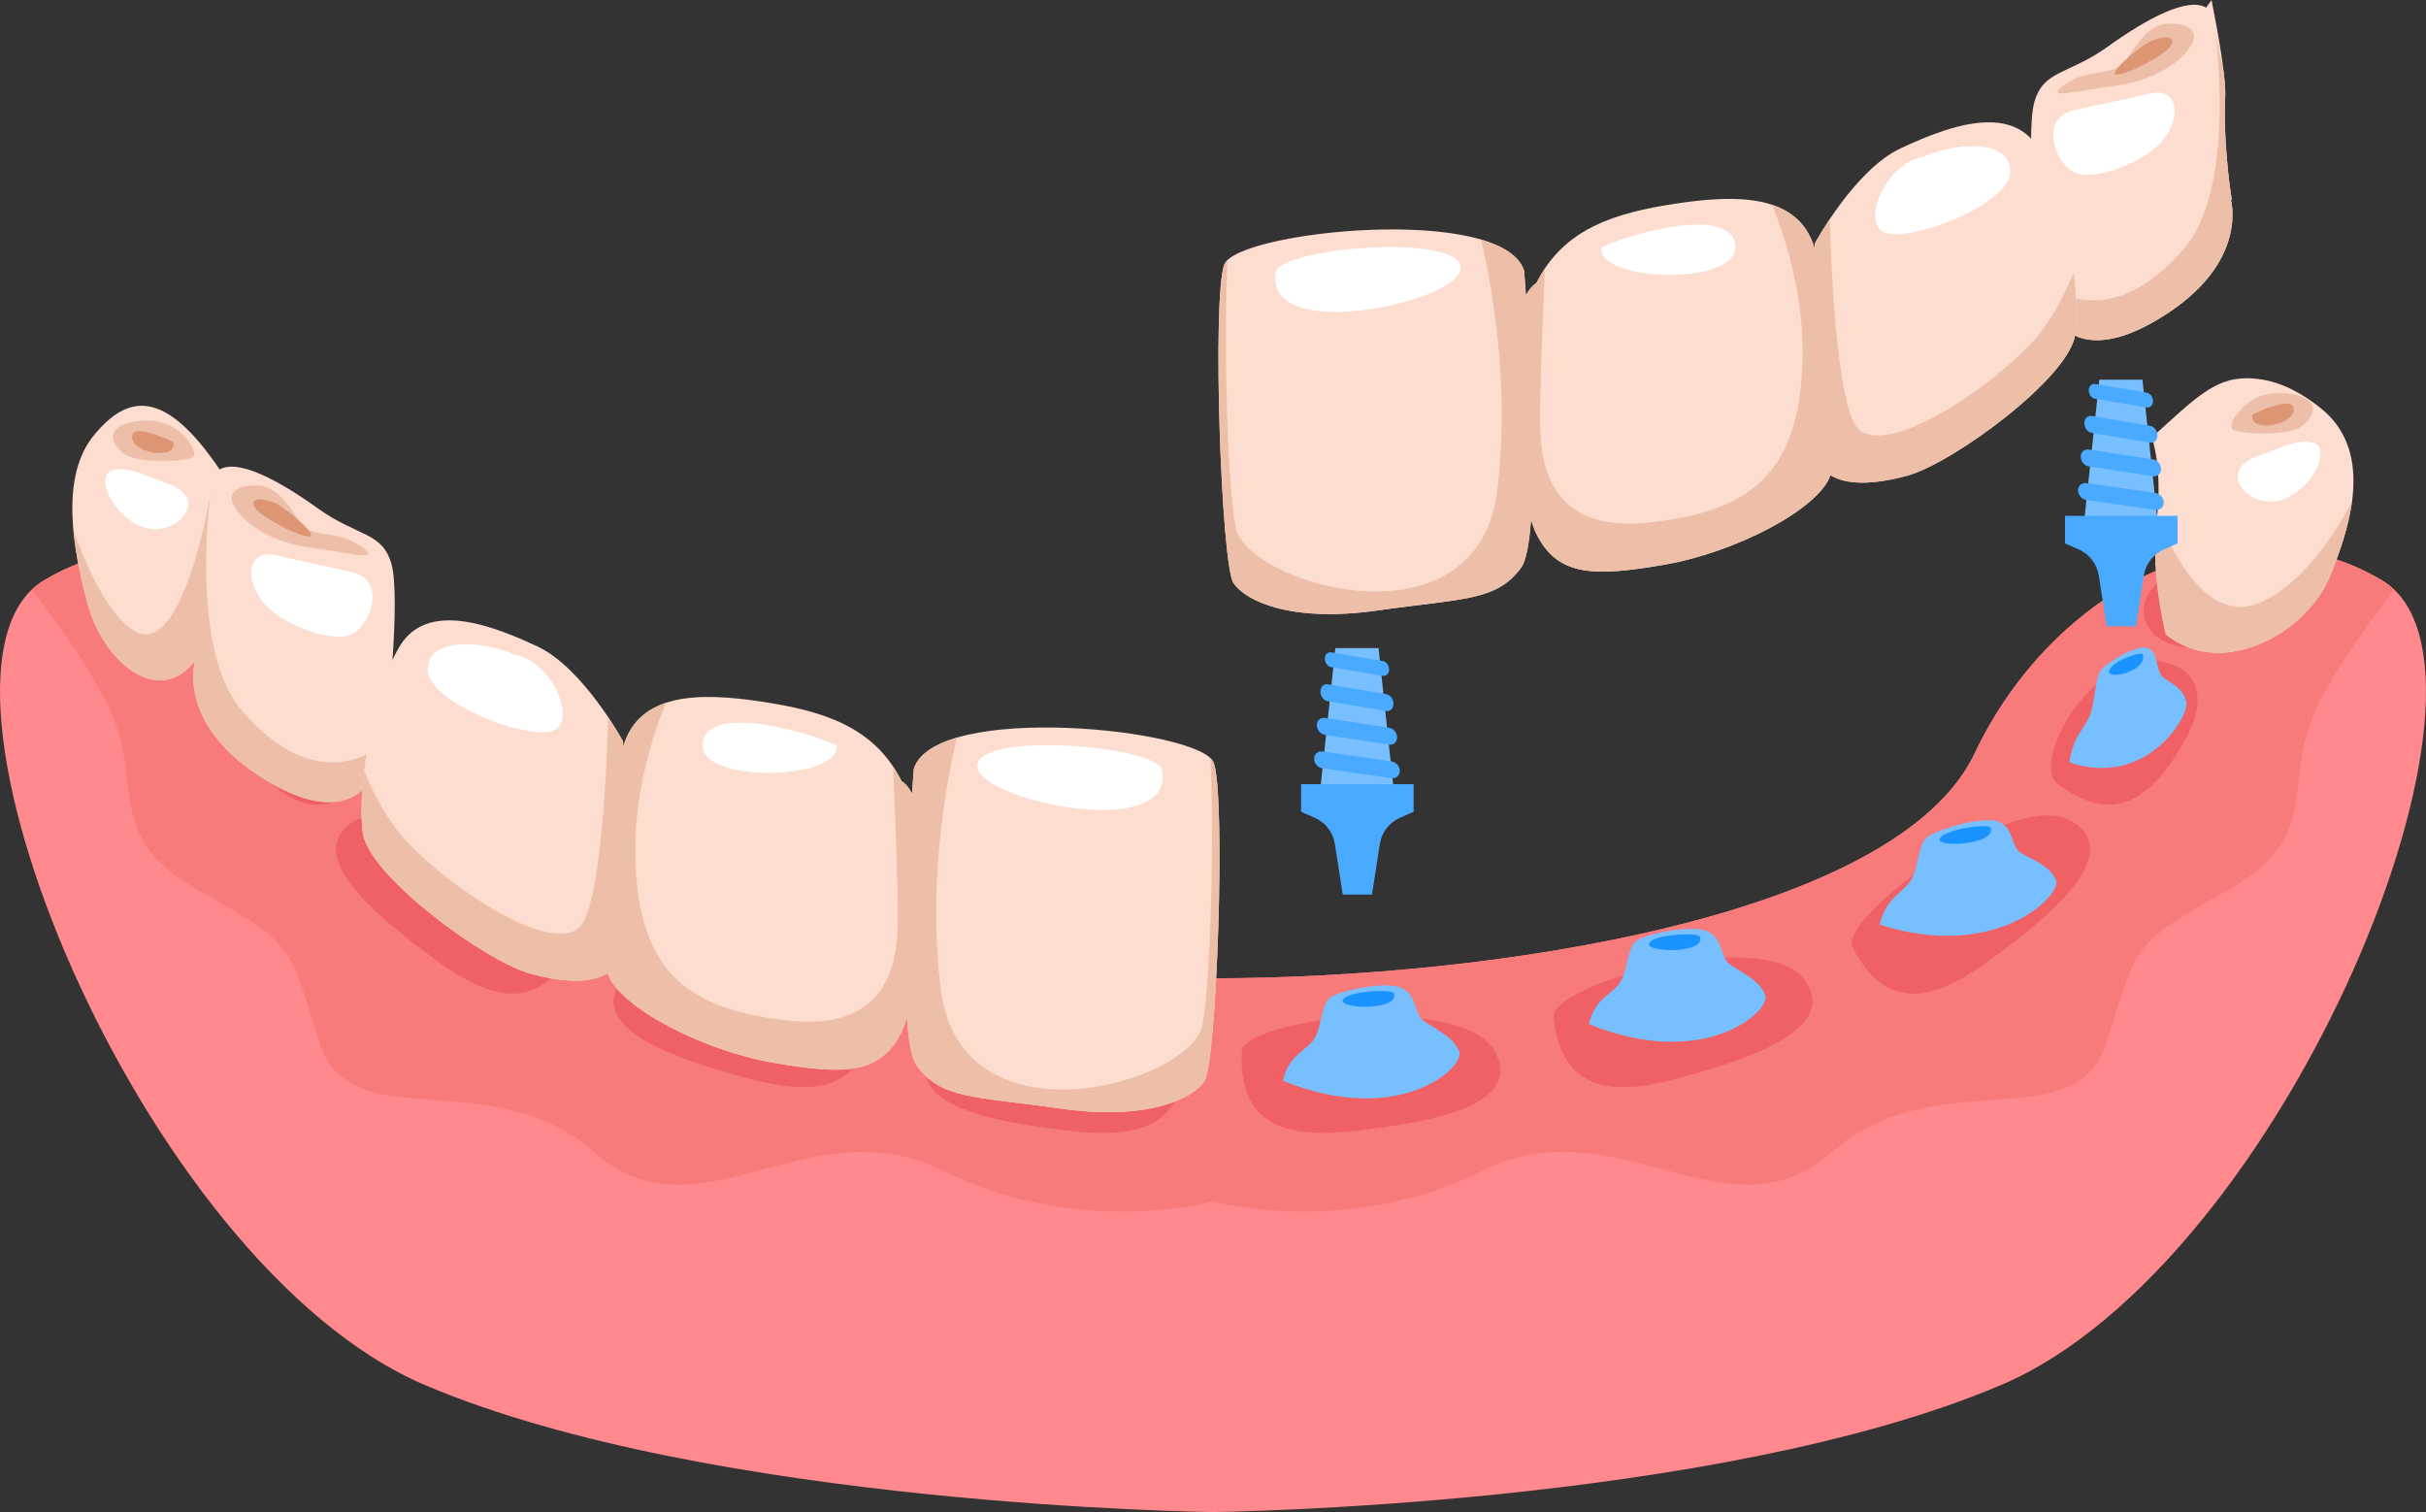
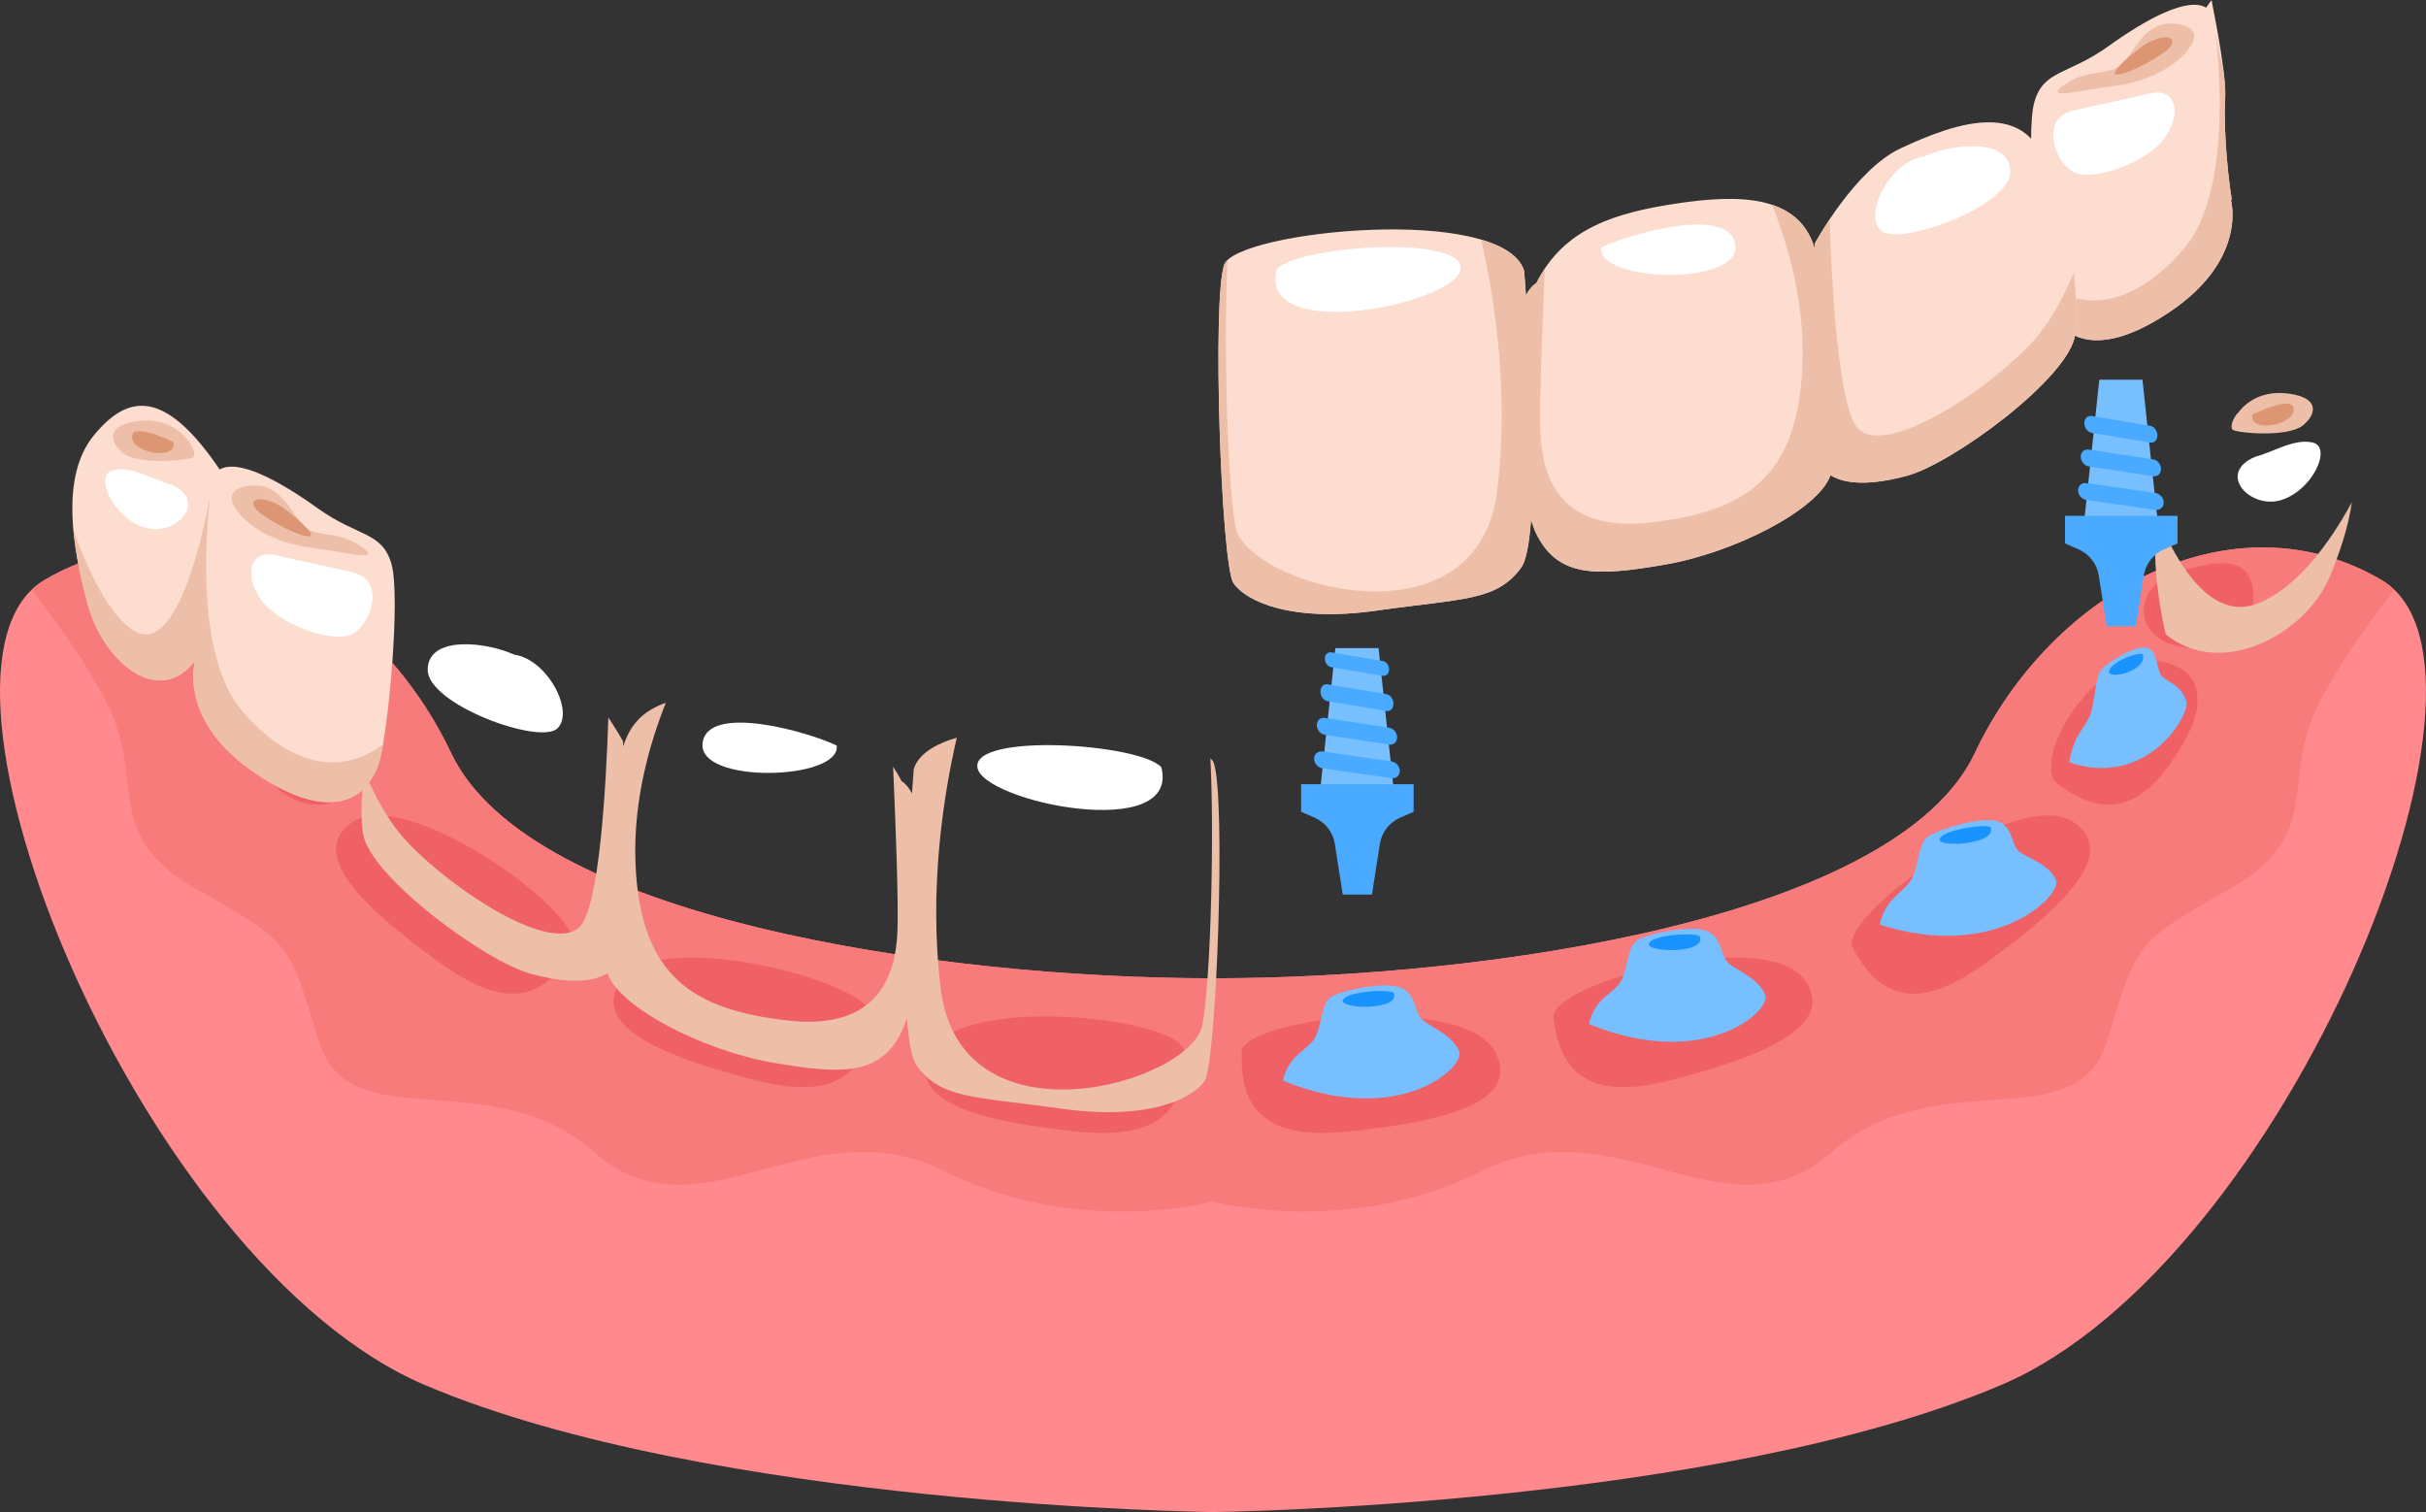
<svg xmlns="http://www.w3.org/2000/svg" id="b" data-name="Layer 2" width="196.023" height="122.167" viewBox="0 0 196.023 122.167">
  <rect x="0" y="0" width="196.023" height="122.167" fill="#333333" stroke="none" />
  <g id="c" data-name="OBJECTS">
    <g id="d" data-name="Bridge Denture">
      <g id="e" data-name="g779">
        <g id="f" data-name="g731">
          <g id="g" data-name="path729">
            <path d="M12.853,44.233c-3.148.055-6.294.885-9.267,2.634-11.891,6.994,7.693,55.256,30.775,65.048,23.082,9.792,63.65,10.252,63.65,10.252,0,0,40.567-.46,63.649-10.252,23.082-9.792,42.667-58.053,30.776-65.048-11.891-6.994-26.579.698-32.874,13.988-6.295,13.289-39.169,18.186-61.551,18.186s-55.256-4.897-61.551-18.186c-4.721-9.967-14.165-16.786-23.607-16.622Z" fill="#ff898c" />
          </g>
          <g id="h" data-name="path730">
            <path d="M12.853,44.233c-3.148.055-6.294.885-9.267,2.634-.362.213-.694.468-.999.756,1.823,2.582,3.652,4.718,5.903,8.899,3.462,6.43-.494,10.881,7.419,15.333,7.913,4.451,7.418,4.45,9.891,12.363,2.473,7.913,13.849,1.485,22.257,8.903,8.408,7.419,17.31-3.957,28.191,1.484,10.881,5.44,21.762,2.473,21.762,2.473,0,0,10.881,2.968,21.762-2.473,10.881-5.44,19.783,5.935,28.191-1.484,8.408-7.419,19.784-.99,22.257-8.903,2.473-7.913,1.979-7.912,9.892-12.363s3.956-8.903,7.418-15.333c2.251-4.181,4.083-6.316,5.906-8.899-.305-.288-.637-.543-.999-.756-11.891-6.994-26.579.698-32.874,13.988-6.295,13.289-39.169,18.186-61.551,18.186s-55.256-4.897-61.551-18.186c-4.721-9.967-14.165-16.786-23.607-16.622Z" fill="#f87b7c" />
          </g>
          <g id="i" data-name="path731">
            <path d="M16.47,45.497c-1.037,0-1.903.337-2.309,1.38-.865,2.226.742,5.935,5.193,5.44s4.451-4.822.866-6.059c-1.182-.328-2.575-.762-3.75-.762ZM179.551,45.497c-1.175,0-2.566.433-3.749.762-3.586,1.236-3.586,5.564.866,6.059s6.058-3.215,5.193-5.44c-.406-1.043-1.274-1.38-2.31-1.38ZM22.16,53.353c-.238.005-.478.028-.718.072-3.746.684-3.334,3.84-2.167,6.007,2.505,4.649,5.699,7.748,10.724,3.705,1.513-2.32-2.993-9.887-7.84-9.784ZM173.625,53.353c-4.755.143-9.091,7.502-7.603,9.784,5.025,4.044,8.219.945,10.724-3.705,1.168-2.168,1.579-5.323-2.167-6.007-.319-.058-.638-.081-.955-.072ZM30.632,65.882c-.799-.014-1.497.132-2.046.476-4.399,2.754,2.277,7.986,6.526,11.123,4.249,3.137,8.398,4.69,11.295-1.072.382-2.514-10.181-10.431-15.775-10.526ZM165.389,65.882c-5.593.095-16.155,8.012-15.773,10.526,2.898,5.763,7.045,4.209,11.294,1.072,4.249-3.137,10.925-8.368,6.526-11.123-.55-.344-1.247-.49-2.046-.476ZM56.204,77.367c-2.695-.04-4.974.441-5.943,1.742-3.101,4.162,5.018,6.618,10.115,8.001,5.097,1.383,9.525,1.325,10.137-5.096-.436-1.95-8.379-4.559-14.309-4.646ZM139.818,77.367c-5.929.088-13.872,2.697-14.309,4.646.611,6.421,5.04,6.48,10.137,5.096,5.097-1.383,13.216-3.839,10.115-8.001-.969-1.3-3.248-1.782-5.943-1.742ZM84.225,82.118c-4.079.034-7.927.829-8.999,2.832-2.448,4.576,5.946,5.798,11.191,6.409,5.246.611,9.616-.104,9.267-6.545-.59-1.524-6.215-2.739-11.459-2.695ZM111.797,82.118c-5.245-.044-10.869,1.171-11.459,2.695-.35,6.441,4.022,7.156,9.268,6.545,5.246-.611,13.639-1.832,11.191-6.409-1.071-2.002-4.921-2.797-9-2.832Z" fill="#f06165" />
          </g>
          <g id="j" data-name="path782">
            <path d="M103.651,87.312c.495-1.915,1.456-2.178,2.333-3.101.877-.923.684-3.144,1.588-3.677.904-.533,4.418-1.286,5.673-.706,1.255.579,1.004,2.047,1.749,2.622.745.576,2.479,1.279,2.919,2.542.44,1.263-4.905,6.14-14.263,2.319h0Z" fill="#77bfff" />
          </g>
          <g id="k" data-name="path784">
            <path d="M128.38,82.737c.495-1.915,1.456-2.178,2.333-3.101.877-.923.684-3.144,1.588-3.677.904-.533,4.418-1.286,5.673-.706,1.255.579,1.004,2.047,1.749,2.622.745.576,2.479,1.279,2.919,2.542.44,1.263-4.905,6.14-14.263,2.319h0Z" fill="#77bfff" />
          </g>
          <g id="l" data-name="path786">
            <path d="M151.873,74.7c.495-1.958,1.456-2.304,2.333-3.303.877-.999.684-3.203,1.588-3.814.904-.611,4.418-1.668,5.673-1.197s1.004,1.96,1.749,2.471c.745.511,2.479,1.064,2.919,2.289.44,1.225-4.905,6.565-14.263,3.554h0Z" fill="#77bfff" />
          </g>
          <g id="m" data-name="path708-1">
            <path d="M167.205,61.594c.328-2.005.965-2.443,1.546-3.525s.453-3.268,1.052-3.965c.599-.697,2.927-2.088,3.759-1.737s.665,1.865,1.159,2.305c.494.44,1.643.828,1.934,2.011.292,1.183-3.25,7.032-9.449,4.911h0Z" fill="#77bfff" />
          </g>
          <g id="n" data-name="path783">
            <path d="M112.622,80.236c-.273-.341-3.795-.167-4.118.562-.324.729,4.648.884,4.118-.562Z" fill="#1893ff" />
          </g>
          <g id="o" data-name="path785">
            <path d="M137.351,75.661c-.273-.341-3.795-.167-4.118.562-.324.729,4.648.884,4.118-.562Z" fill="#1893ff" />
          </g>
          <g id="p" data-name="path787">
            <path d="M160.844,66.848c-.273-.318-3.795.161-4.118.919-.324.757,4.648.482,4.118-.919Z" fill="#1893ff" />
          </g>
          <g id="q" data-name="path709-2">
            <path d="M173.148,52.888c-.181-.292-2.514.523-2.728,1.311-.214.788,3.079.039,2.728-1.311Z" fill="#1893ff" />
          </g>
        </g>
        <g id="r" data-name="g778">
          <g id="s" data-name="path780">
-             <path d="M181.579,30.56c-2.596-.021-4.145,1.54-7.706,4.78.879,2.873.456,6.192.301,7.695-.174,1.695.105,5.285.831,8.229,4.586,3.678,11.346-.119,13.238-4.658,1.912-4.587,3.44-10.339-.766-13.661-1.84-1.453-3.752-2.368-5.898-2.385Z" fill="#fcddcf" />
-           </g>
+             </g>
          <g id="t" data-name="path754">
            <path d="M175.005,51.264c4.586,3.678,11.344-.119,13.236-4.658.79-1.894,1.507-3.988,1.789-6.026-1.819,3.347-4.424,6.888-7.523,8.149-4.164,1.695-7.083-4.036-8.526-7.872.164.899.245,1.667.192,2.178-.174,1.695.105,5.285.831,8.229Z" fill="#edbfa8" />
          </g>
          <g id="u" data-name="path755">
            <path d="M180.865,33.33s1.139-1.791,3.769-1.56c2.629.231,2.717,1.509,1.49,2.563-1.227,1.054-5.346.642-5.697.402-.351-.24.175-1.233.438-1.405h0Z" fill="#edbfa8" />
          </g>
          <g id="v" data-name="path757">
            <path d="M182.004,33.487s3.418-1.692,3.331-.372c-.088,1.32-3.681,1.864-3.331.372Z" fill="#dd9673" />
          </g>
          <g id="w" data-name="g781">
            <g id="x" data-name="path753">
              <path d="M180.334,16.172c-.471-2.944-.652-6.534-.539-8.229.1-1.503-.53-5.07-1.1-7.942-.145.204-.289.396-.438.615-1.487-.866-4.709.831-7.932,3.141-3.223,2.31-5.206,1.87-5.95,4.5-.744,2.63.248,13.415.992,15.992.744,2.576,3.472,5.286,9.917.973,6.445-4.314,4.957-9.161,4.957-9.161.031.04.063.074.094.113h0Z" fill="#fcddcf" />
            </g>
            <g id="y" data-name="path781">
              <path d="M180.334,16.172c-.471-2.944-.652-6.534-.539-8.229.034-.511-.018-1.28-.125-2.178-.439-1.799-.669-3.185-.669-3.185,0,0,1.736,12.441-2.479,17.44-3.271,3.88-7.438,5.76-11.458,2.817.102.585.204,1.072.302,1.411.744,2.576,3.472,5.285,9.917.971,6.445-4.314,4.957-9.16,4.957-9.16.031.04.063.074.094.113h0Z" fill="#edbfa8" />
            </g>
            <g id="z" data-name="path756">
              <path d="M175.08,1.909c1.139-.059,2.892.276,1.928,1.808-.964,1.532-3.331,2.862-6.135,3.215s-5.96,1.224-4.032-.108c1.928-1.332,3.681-.673,4.645-1.664.964-.991,1.665-3.001,3.594-3.25h0Z" fill="#edbfa8" />
            </g>
            <g id="aa" data-name="path758">
              <path d="M174.028,3.246c1.227-.513,1.841-.12,1.315.548-.526.668-3.331,2.212-4.295,2.229-.964.016,2.366-2.737,2.98-2.777h0Z" fill="#dd9673" />
            </g>
            <g id="ab" data-name="path759">
              <path d="M167.543,8.927c2.016-.487,3.944-.845,6.135-1.374s2.629,1.638,1.227,3.601c-1.402,1.963-5.785,3.563-7.362,2.753s-2.717-4.432,0-4.98h0Z" fill="#fff" />
            </g>
          </g>
          <g id="ac" data-name="path760">
            <path d="M182.267,36.889c1.315-.318,3.155-1.52,4.645-1.122s0,3.789-2.542,4.62c-2.542.831-5.346-2.173-2.104-3.498Z" fill="#fff" />
          </g>
          <g id="ad" data-name="g768">
            <g id="ae" data-name="path761">
              <path d="M15.767,53.377s-1.487,4.847,4.958,9.16c6.445,4.314,9.172,1.604,9.916-.972s1.735-13.361.992-15.991c-.744-2.63-2.727-2.19-5.95-4.5-3.223-2.31-6.445-4.007-7.933-3.142-4.462-6.591-7.437-6.084-10.164-2.762-2.727,3.322-1.735,9.074-.496,13.661,1.24,4.587,5.702,8.421,8.677,4.547h0Z" fill="#fcddcf" />
            </g>
            <g id="af" data-name="path762">
              <path d="M17.007,39.897s-2.232,13.547-6.198,11.057c-2.009-1.261-3.698-4.802-4.878-8.149.183,2.039.648,4.131,1.16,6.025,1.24,4.587,5.702,8.421,8.677,4.547,0,0-1.487,4.846,4.958,9.16,6.445,4.314,9.173,1.604,9.916-.972.098-.339.199-.825.301-1.41-4.02,2.943-8.186,1.063-11.457-2.817-4.214-4.999-2.479-17.441-2.479-17.441h0Z" fill="#edbfa8" />
            </g>
            <g id="ag" data-name="path763">
              <path d="M15.142,35.555s-1.139-1.791-3.769-1.56c-2.629.231-2.717,1.509-1.49,2.563,1.227,1.054,5.347.642,5.697.402.351-.24-.175-1.233-.438-1.405h0Z" fill="#edbfa8" />
            </g>
            <g id="ah" data-name="path764">
              <path d="M20.927,39.227c-1.139-.059-2.892.276-1.928,1.808.964,1.532,3.331,2.862,6.135,3.215,2.805.353,5.96,1.224,4.032-.108-1.928-1.332-3.681-.673-4.645-1.664-.964-.991-1.665-3.001-3.593-3.25Z" fill="#edbfa8" />
            </g>
            <g id="ai" data-name="path765">
              <path d="M14.003,35.713s-3.418-1.692-3.331-.372,3.681,1.864,3.331.372Z" fill="#dd9673" />
            </g>
            <g id="aj" data-name="path766">
              <path d="M21.979,40.564c-1.227-.513-1.841-.12-1.315.548.526.668,3.331,2.212,4.295,2.229.964.016-2.366-2.737-2.98-2.777Z" fill="#dd9673" />
            </g>
            <g id="ak" data-name="path767">
              <path d="M28.465,46.245c-2.016-.487-3.944-.845-6.135-1.374s-2.629,1.638-1.227,3.601c1.402,1.963,5.785,3.563,7.362,2.753s2.717-4.432,0-4.98Z" fill="#fff" />
            </g>
            <g id="al" data-name="path768">
              <path d="M13.74,39.114c-1.315-.318-3.155-1.52-4.645-1.122-1.49.398,0,3.79,2.542,4.62,2.542.831,5.346-2.173,2.103-3.498Z" fill="#fff" />
            </g>
          </g>
          <g id="am" data-name="path769">
-             <path d="M36.171,50.124c-1.585.028-2.979.595-3.883,2.102-2.226,3.709-3.462,11.623-2.968,15.085.495,3.462,9.892,10.385,13.601,11.375,2.654.708,4.797.778,6.167-.051.006.016.01.036.016.051.989,2.72,7.666,6.183,13.354,7.172,5.688.989,8.655.989,10.386-2.473.148-.296.293-.7.435-1.147.138,1.859.383,3.292.801,3.867,1.978,2.72,4.699,2.472,11.624,3.461,6.924.989,10.633-.741,11.622-2.225.989-1.484,1.732-22.998.743-25.718-.989-2.72-22.503-4.945-24.234.495,0,0-.065.845-.145,1.986-.236-.448-.515-.794-.845-.998-2.226-4.451-6.429-5.687-11.375-6.429-4.916-.737-9.83-.74-11.104,3.631-.004-.055-.025-.417-.025-.417,0,0-3.215-5.935-6.924-7.666-2.202-1.028-4.928-2.142-7.245-2.102Z" fill="#fcddcf" />
-           </g>
+             </g>
          <g id="an" data-name="path770">
            <path d="M53.797,56.789c-1.633.546-2.878,1.618-3.432,3.52-.004-.055-.025-.417-.025-.417,0,0-.444-.815-1.185-1.925-.18,5.502-.721,15.452-2.357,16.961-2.273,2.098-9.966-2.798-13.813-6.82-1.582-1.654-2.731-3.828-3.558-5.829-.232,1.979-.284,3.794-.107,5.032.495,3.462,9.892,10.385,13.601,11.375,2.654.708,4.797.778,6.167-.051.006.016.01.036.016.051.989,2.72,7.666,6.183,13.354,7.172,5.688.989,8.655.989,10.386-2.473.148-.296.293-.7.435-1.147.138,1.859.383,3.292.801,3.867,1.978,2.72,4.699,2.472,11.624,3.461,6.924.989,10.633-.741,11.622-2.225.989-1.484,1.732-22.998.743-25.718-.045-.123-.145-.243-.27-.363.309,5.627.071,17.693-.64,21.536-.874,4.721-19.584,10.142-21.158-2.972-.963-8.026.235-15.561,1.31-20.225-1.808.532-3.103,1.347-3.476,2.52,0,0-.065.845-.145,1.986-.236-.448-.515-.794-.845-.998-.208-.417-.439-.796-.681-1.159.193,4.441.467,11.238.341,13.504-.175,3.148-1.399,7.869-8.918,6.995-7.519-.874-11.891-3.498-12.24-12.766-.19-5.045,1.169-9.673,2.452-12.892Z" fill="#edbfa8" />
          </g>
          <g id="ao" data-name="path771">
            <path d="M41.552,52.895c-2.273-1.049-6.994-1.574-6.994,1.224s9.093,6.12,10.492,4.721c1.399-1.399-.874-5.596-3.497-5.945Z" fill="#fff" />
          </g>
          <g id="ap" data-name="path772">
            <path d="M67.607,60.24c-2.098-1.049-10.492-3.497-10.841-.175-.35,3.322,11.191,2.973,10.841.175h0Z" fill="#fff" />
          </g>
          <g id="aq" data-name="path773">
            <path d="M93.836,61.988c-1.749-1.923-15.213-2.798-14.863,0,.35,2.798,16.437,6.12,14.863,0Z" fill="#fff" />
          </g>
          <g id="ar" data-name="path774">
            <path d="M160.817,9.883c1.585.028,2.979.595,3.883,2.102,2.226,3.709,3.462,11.623,2.968,15.085-.495,3.462-9.892,10.385-13.601,11.375-2.654.708-4.797.778-6.167-.051-.006.016-.01.036-.016.051-.989,2.72-7.666,6.183-13.354,7.172-5.688.989-8.655.989-10.386-2.473-.148-.296-.293-.7-.435-1.147-.138,1.859-.383,3.292-.801,3.867-1.978,2.72-4.699,2.472-11.624,3.461-6.924.989-10.633-.741-11.622-2.225-.989-1.484-1.732-22.998-.743-25.718.989-2.72,22.503-4.945,24.234.495,0,0,.065.845.145,1.986.236-.448.515-.794.845-.998,2.226-4.451,6.429-5.687,11.375-6.429,4.916-.737,9.83-.74,11.104,3.631.004-.055.025-.417.025-.417,0,0,3.215-5.935,6.924-7.666,2.202-1.028,4.928-2.142,7.245-2.102Z" fill="#fcddcf" />
          </g>
          <g id="as" data-name="path775">
            <path d="M143.19,16.548c1.633.546,2.878,1.618,3.432,3.52.004-.055.025-.417.025-.417,0,0,.444-.815,1.185-1.925.18,5.502.721,15.452,2.357,16.961,2.273,2.098,9.966-2.798,13.813-6.82,1.582-1.654,2.731-3.828,3.558-5.829.232,1.979.284,3.794.107,5.032-.495,3.462-9.892,10.385-13.601,11.375-2.654.708-4.797.778-6.167-.051-.006.016-.01.036-.016.051-.989,2.72-7.666,6.183-13.354,7.172-5.688.989-8.655.989-10.386-2.473-.148-.296-.293-.7-.435-1.147-.138,1.859-.383,3.292-.801,3.867-1.978,2.72-4.699,2.472-11.624,3.461-6.924.989-10.633-.741-11.622-2.225-.989-1.484-1.732-22.998-.743-25.718.045-.123.145-.243.27-.363-.309,5.627-.071,17.693.64,21.536.874,4.721,19.584,10.142,21.158-2.972.963-8.026-.235-15.561-1.31-20.225,1.808.532,3.103,1.347,3.476,2.52,0,0,.065.845.145,1.986.236-.448.515-.794.845-.998.208-.417.439-.796.681-1.159-.193,4.441-.467,11.238-.341,13.504.175,3.148,1.399,7.869,8.918,6.995,7.519-.874,11.891-3.498,12.24-12.766.19-5.045-1.169-9.673-2.452-12.892Z" fill="#edbfa8" />
          </g>
          <g id="at" data-name="path776">
            <path d="M155.435,12.654c2.273-1.049,6.994-1.574,6.994,1.224s-9.093,6.12-10.492,4.721c-1.399-1.399.874-5.596,3.497-5.945Z" fill="#fff" />
          </g>
          <g id="au" data-name="path777">
            <path d="M129.381,19.999c2.098-1.049,10.492-3.497,10.841-.175s-11.191,2.973-10.841.175Z" fill="#fff" />
          </g>
          <g id="av" data-name="path778">
            <path d="M103.151,21.747c1.749-1.923,15.213-2.798,14.863,0s-16.437,6.12-14.863,0Z" fill="#fff" />
          </g>
        </g>
        <g id="aw" data-name="g788">
          <g id="ax" data-name="g622-9">
            <g id="ay" data-name="path618-2">
              <path d="M106.676,63.805h5.935l-1.224-11.445h-3.487l-1.224,11.445Z" fill="#77bfff" />
            </g>
            <g id="az" data-name="rect619-0">
              <path d="M106.861,62.077l5.564.795c.376.054.68-.207.68-.583h0c0-.376-.304-.724-.68-.777l-5.564-.795c-.376-.054-.68.207-.68.583h0c0,.376.304.724.68.777Z" fill="#49aaff" />
            </g>
            <g id="ba" data-name="rect620-2">
              <path d="M107.037,59.364l5.213.795c.352.054.637-.207.637-.583h0c0-.376-.285-.724-.637-.777l-5.213-.795c-.352-.054-.637.207-.637.583h0c0,.376.285.724.637.777Z" fill="#49aaff" />
            </g>
            <g id="bb" data-name="rect621-3">
              <path d="M107.272,56.65l4.743.795c.32.054.58-.207.58-.583h0c0-.376-.26-.724-.58-.777l-4.743-.795c-.32-.054-.58.207-.58.583h0c0,.376.26.724.58.777Z" fill="#49aaff" />
            </g>
            <g id="bc" data-name="rect622-7">
              <path d="M107.559,53.902l4.17.699c.281.047.51-.182.51-.512h0c0-.33-.228-.636-.51-.683l-4.17-.699c-.281-.047-.51.182-.51.512h0c0,.33.228.636.51.683Z" fill="#49aaff" />
            </g>
          </g>
          <g id="bd" data-name="rect787">
            <path d="M105.13,63.358v2.229l1.099.482c.868.381,1.482,1.178,1.628,2.114l.639,4.093h2.36l.639-4.093c.146-.936.76-1.733,1.628-2.114l1.099-.482v-2.229h-9.092Z" fill="#49aaff" />
          </g>
        </g>
        <g id="be" data-name="g792">
          <g id="bf" data-name="g791">
            <g id="bg" data-name="path788">
              <path d="M168.402,42.122h5.935l-1.224-11.445h-3.487l-1.224,11.445Z" fill="#77bfff" />
            </g>
            <g id="bh" data-name="rect788">
              <path d="M168.588,40.394l5.564.795c.376.054.68-.207.68-.583h0c0-.376-.304-.724-.68-.777l-5.564-.795c-.376-.054-.68.207-.68.583h0c0,.376.304.724.68.777Z" fill="#49aaff" />
            </g>
            <g id="bi" data-name="rect789">
              <path d="M168.763,37.681l5.213.795c.352.054.637-.207.637-.583h0c0-.376-.285-.724-.637-.777l-5.213-.795c-.352-.054-.637.207-.637.583h0c0,.376.285.724.637.777Z" fill="#49aaff" />
            </g>
            <g id="bj" data-name="rect790">
              <path d="M168.998,34.967l4.743.795c.32.054.58-.207.58-.583h0c0-.376-.26-.724-.58-.777l-4.743-.795c-.32-.054-.58.207-.58.583h0c0,.376.26.724.58.777Z" fill="#49aaff" />
            </g>
            <g id="bk" data-name="rect791">
-               <path d="M169.285,32.219l4.17.699c.281.047.51-.182.51-.512h0c0-.33-.228-.636-.51-.683l-4.17-.699c-.281-.047-.51.182-.51.512h0c0,.33.228.636.51.683Z" fill="#49aaff" />
-             </g>
+               </g>
          </g>
          <g id="bl" data-name="path791">
            <path d="M166.856,41.675v2.229l1.099.482c.868.381,1.482,1.178,1.628,2.114l.639,4.093h2.36l.639-4.093c.146-.936.76-1.733,1.628-2.114l1.099-.482v-2.229h-9.092Z" fill="#49aaff" />
          </g>
        </g>
      </g>
    </g>
  </g>
</svg>